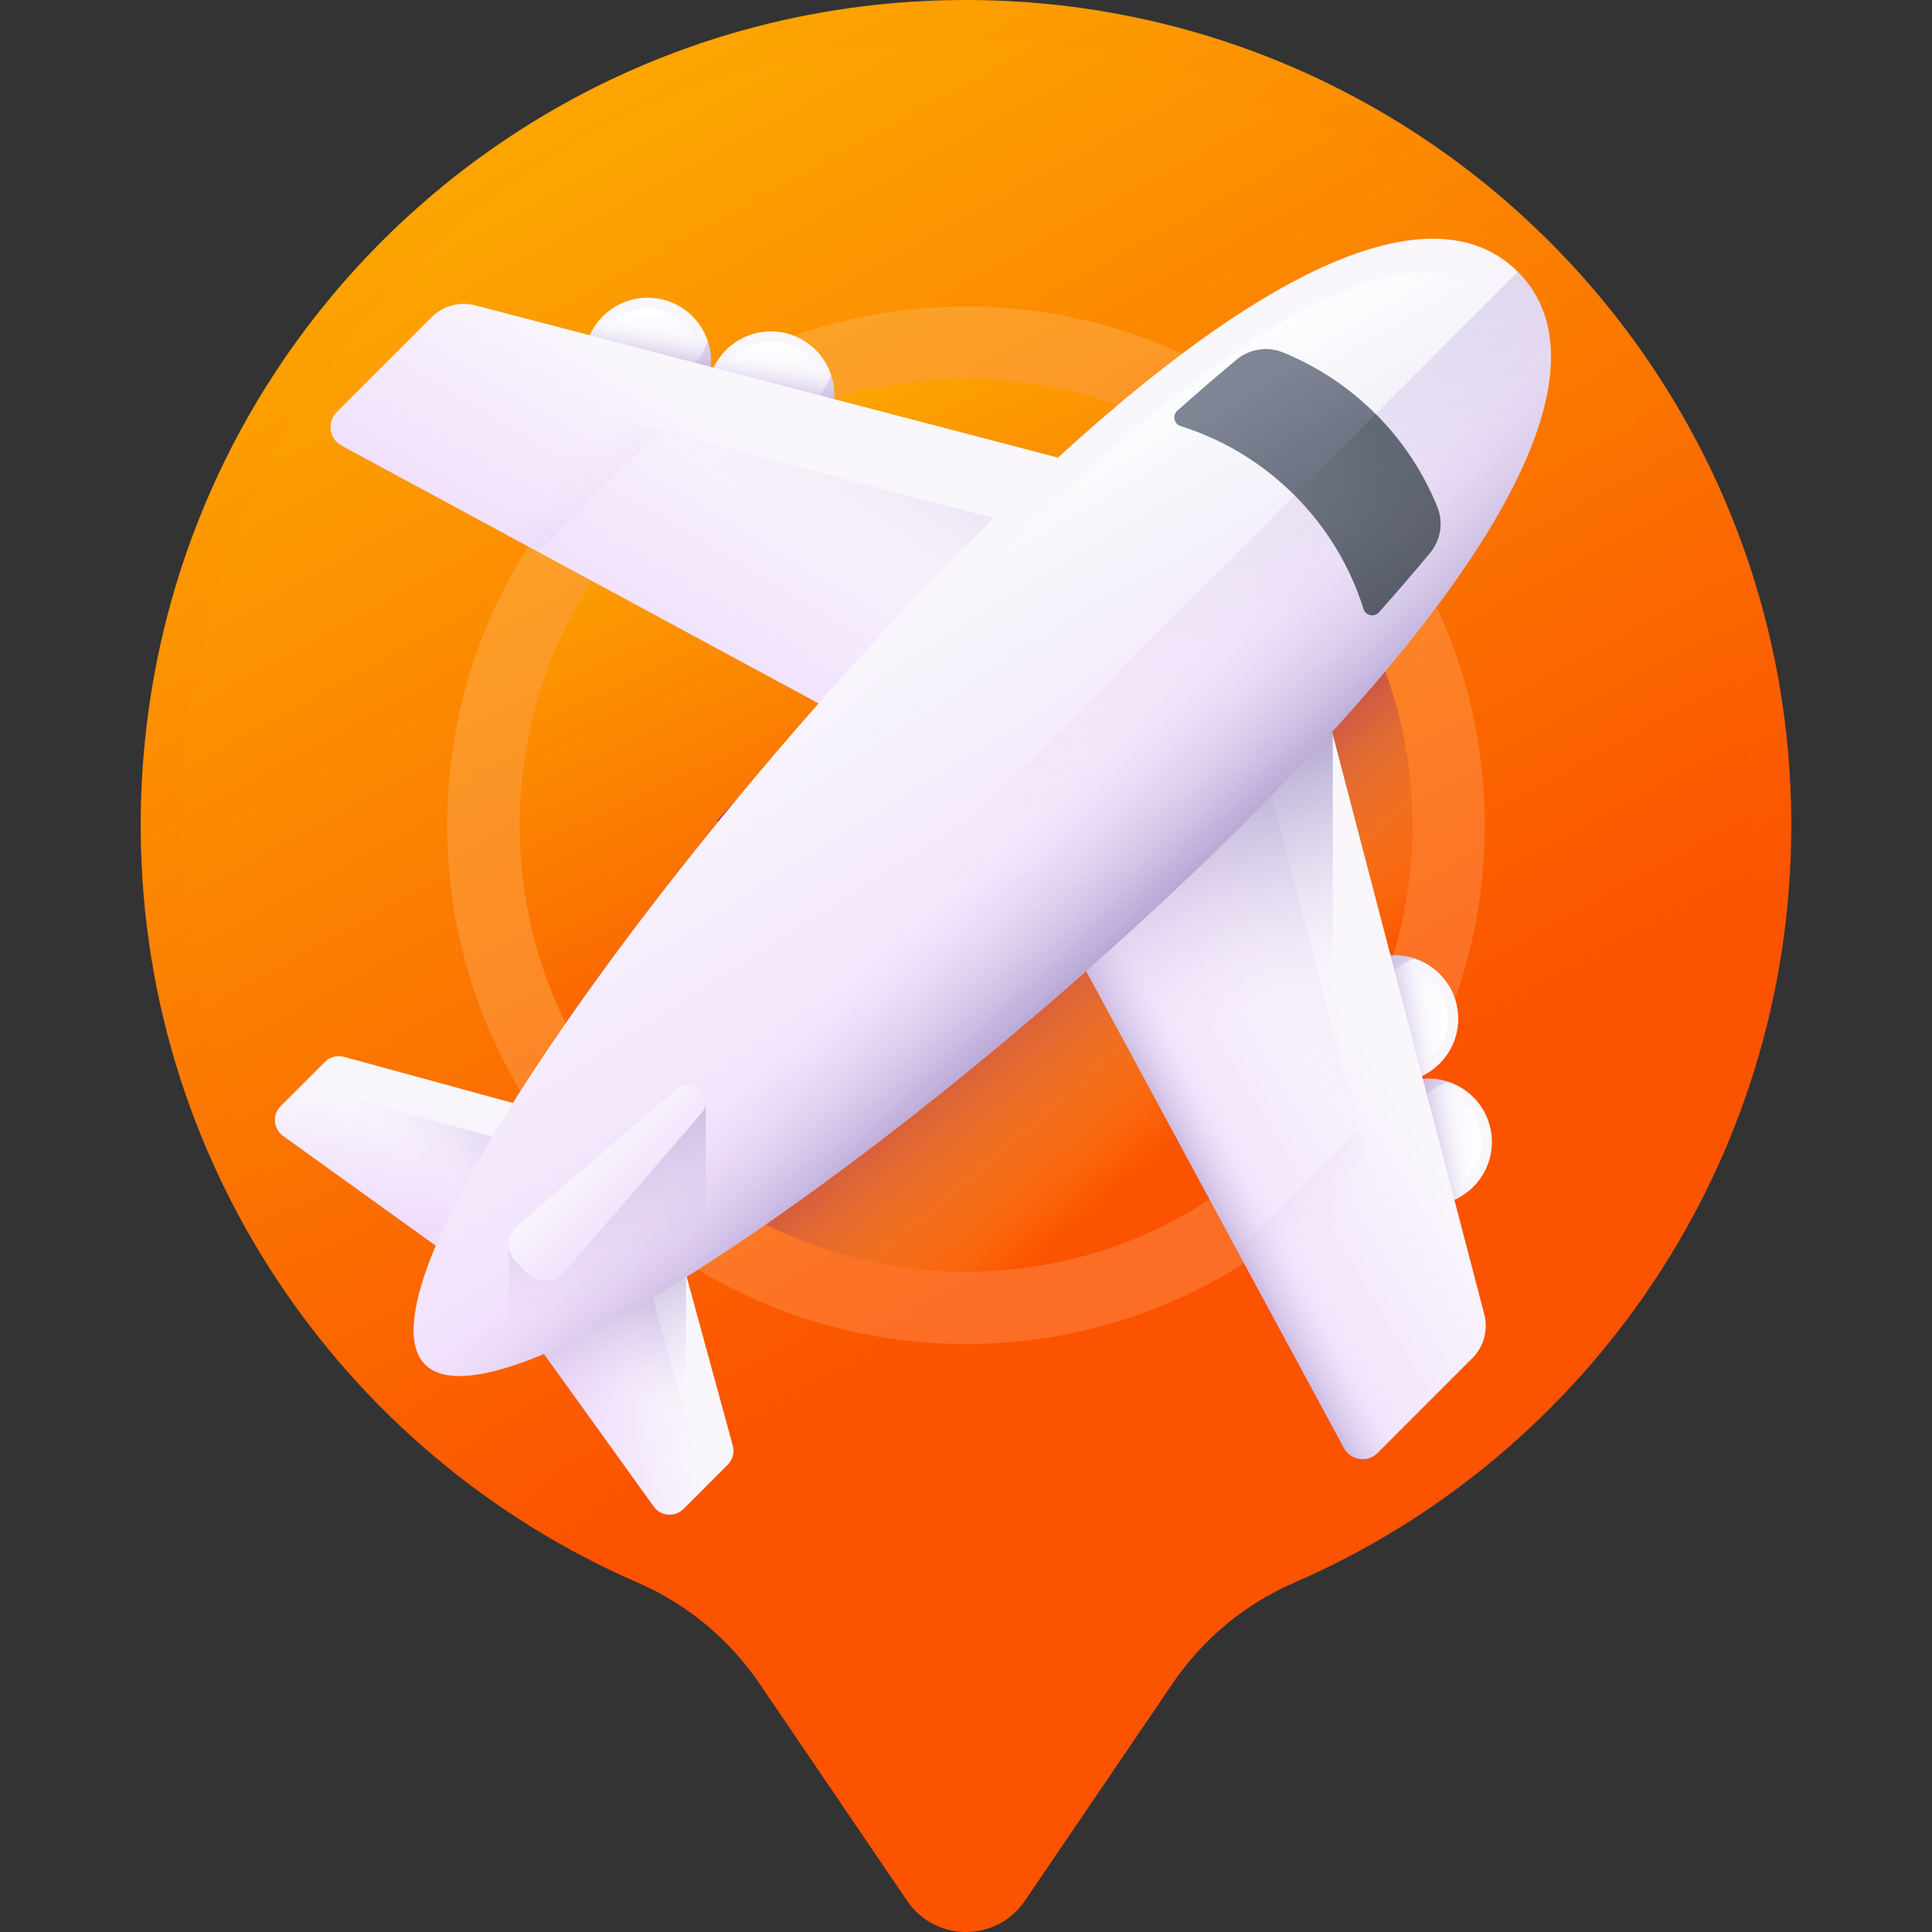
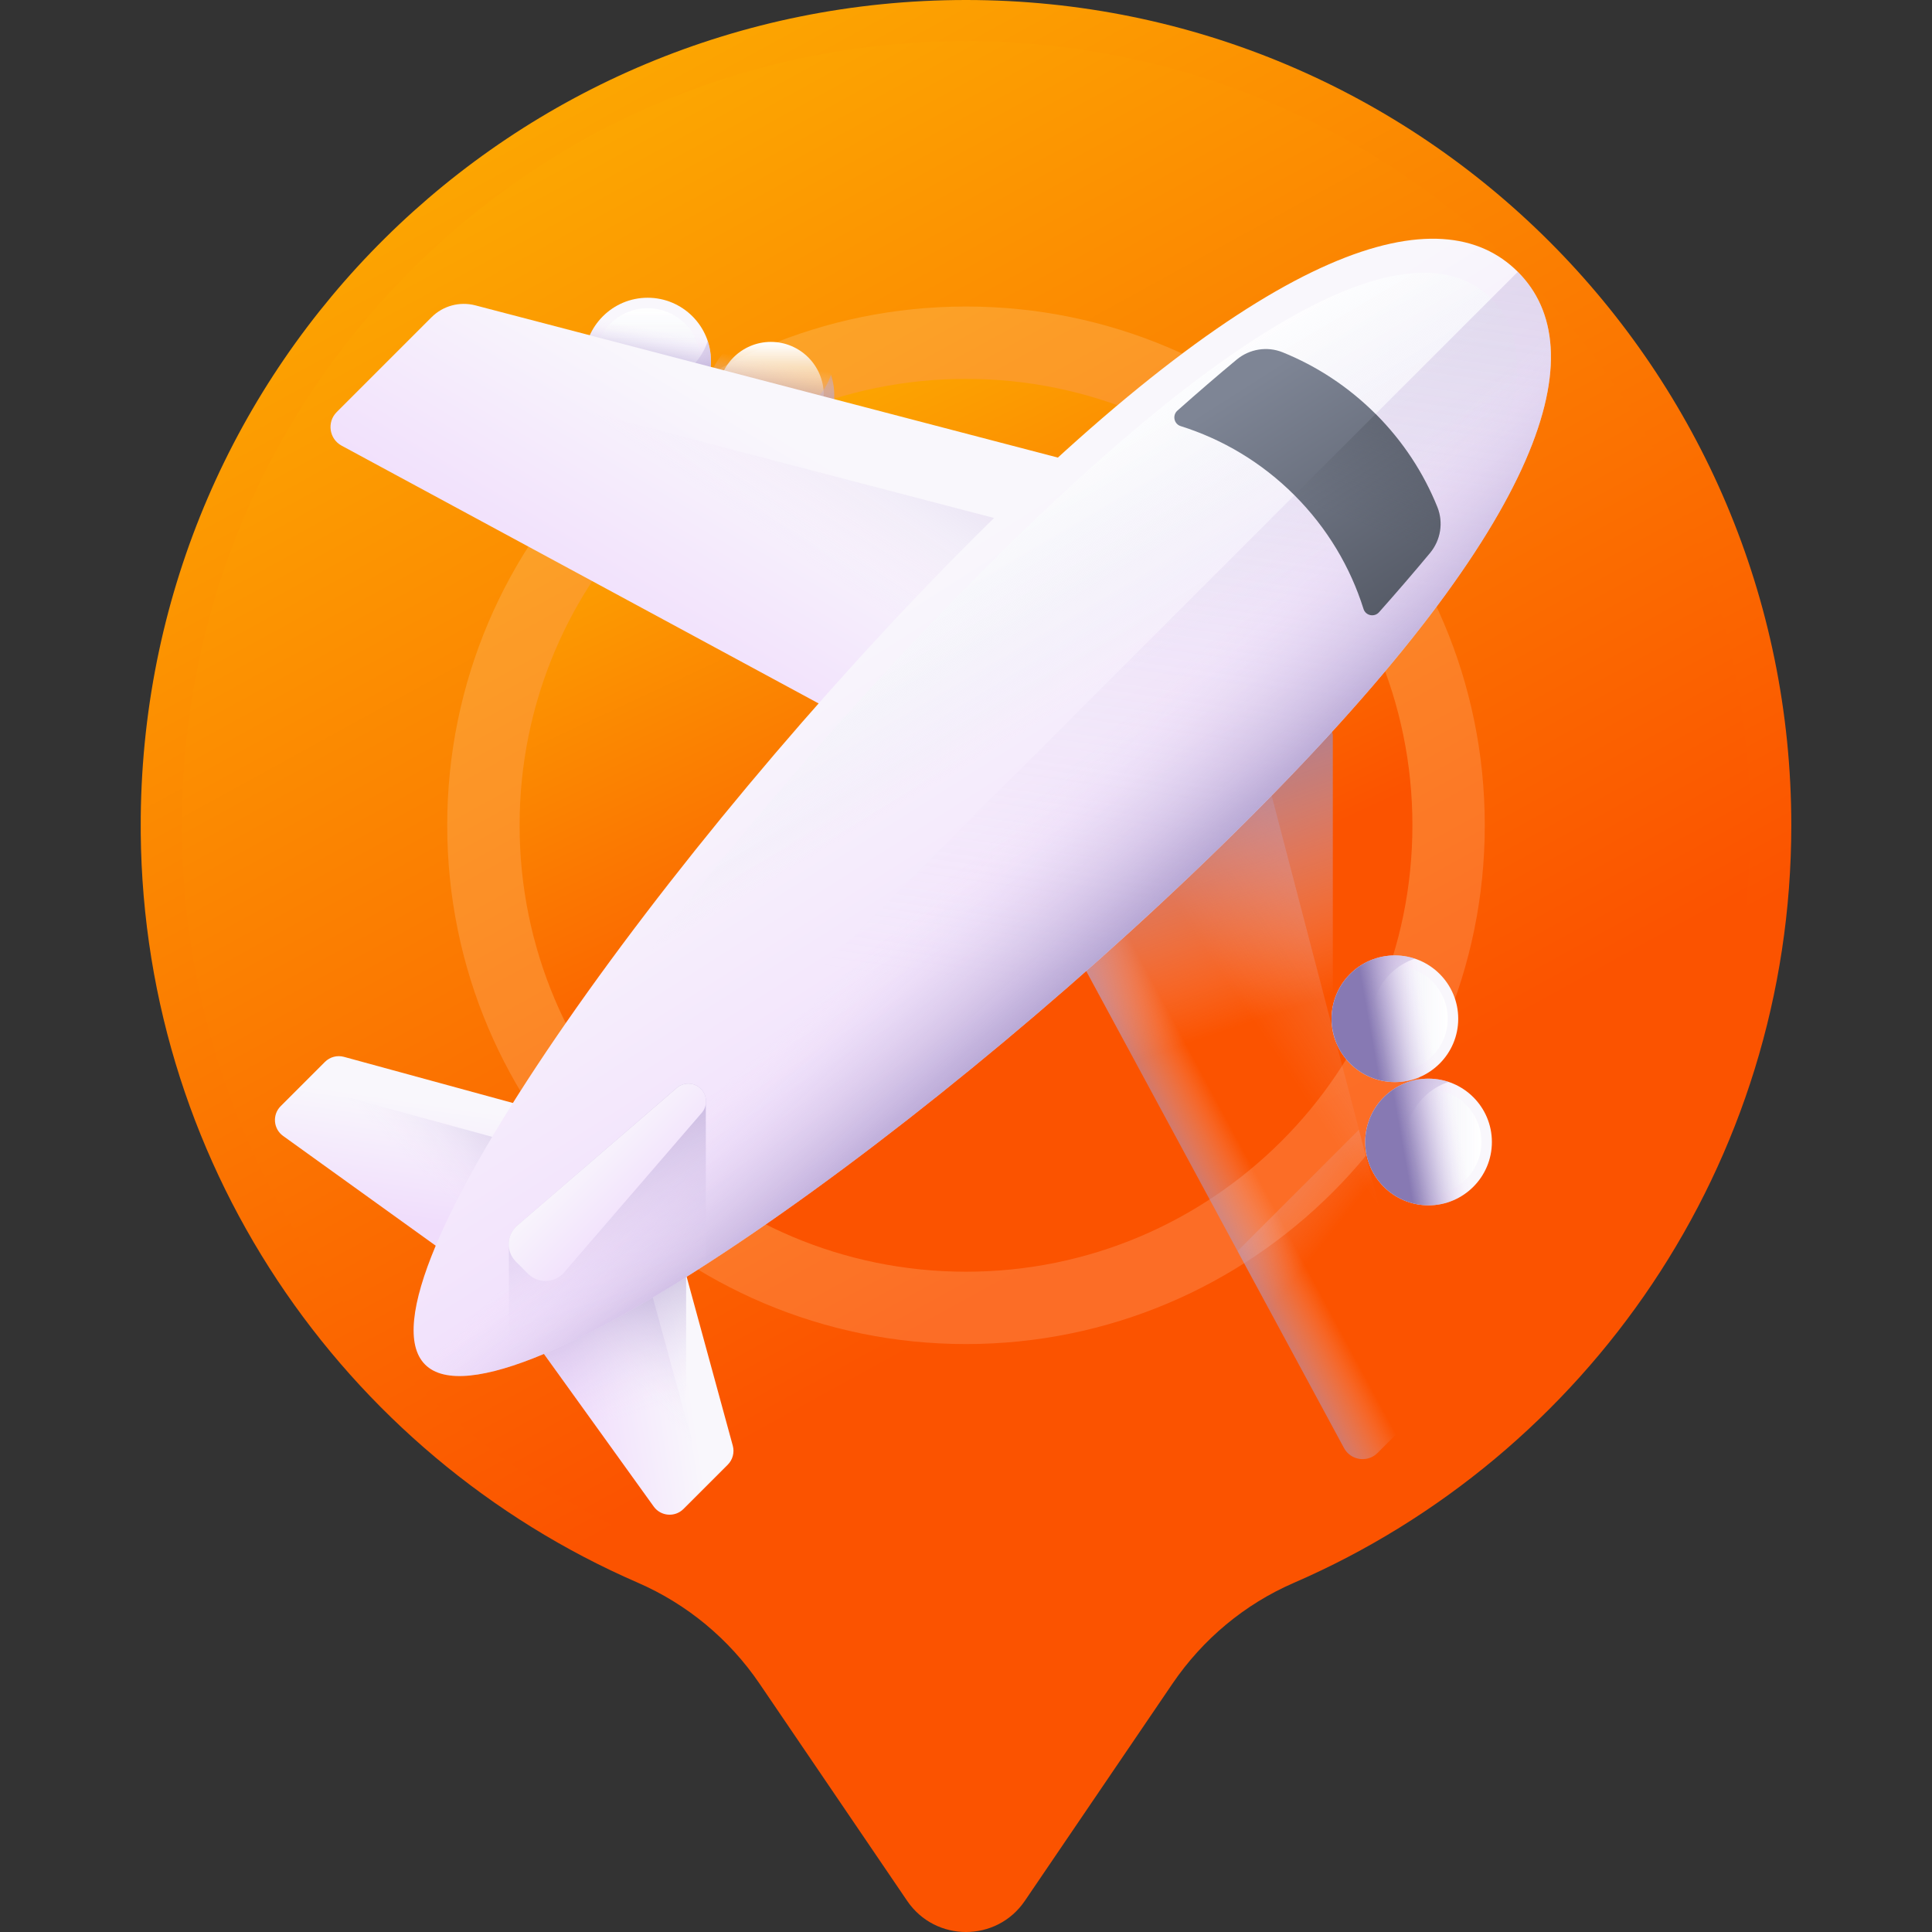
<svg xmlns="http://www.w3.org/2000/svg" width="160" height="160" viewBox="0 0 160 160" fill="none">
  <rect x="0" y="0" width="160" height="160" fill="#333333" stroke="none" />
  <path d="M148.348 68.348C148.348 30.601 117.747 0 80 0C42.417 0 12.033 30.066 11.656 67.646C11.371 96.03 28.392 120.469 52.812 131.068C56.898 132.842 60.394 135.745 62.898 139.429L75.127 157.42C77.465 160.86 82.535 160.86 84.873 157.42L97.102 139.43C99.599 135.757 103.076 132.851 107.15 131.085C131.39 120.581 148.348 96.447 148.348 68.348Z" fill="url(#paint0_linear_957_3543)" />
  <path d="M80 156.594C79.604 156.594 78.611 156.488 77.944 155.506L65.715 137.515C62.839 133.284 58.846 129.975 54.168 127.944C30.149 117.519 14.799 93.864 15.062 67.681C15.235 50.409 22.057 34.24 34.272 22.151C46.485 10.063 62.727 3.406 80 3.406H80.001C115.81 3.406 144.942 32.539 144.942 68.348C144.942 94.256 129.577 117.655 105.797 127.96C101.145 129.976 97.165 133.28 94.286 137.515L82.057 155.506C81.389 156.488 80.396 156.594 80 156.594Z" fill="url(#paint1_linear_957_3543)" />
  <path opacity="0.15" d="M80 111.31C103.728 111.31 122.963 92.075 122.963 68.348C122.963 44.62 103.728 25.385 80 25.385C56.272 25.385 37.037 44.62 37.037 68.348C37.037 92.075 56.272 111.31 80 111.31Z" fill="white" />
  <path d="M80 105.318C100.418 105.318 116.97 88.766 116.97 68.347C116.97 47.929 100.418 31.377 80 31.377C59.582 31.377 43.03 47.929 43.03 68.347C43.03 88.766 59.582 105.318 80 105.318Z" fill="url(#paint2_linear_957_3543)" />
-   <path d="M80 105.318C100.418 105.318 116.97 88.766 116.97 68.348C116.97 52.334 106.787 38.7 92.544 33.562C90.957 34.898 89.314 36.339 87.608 37.896L59.354 67.971L59.488 68.043C54.851 73.73 50.547 79.407 46.853 84.735C52.895 96.931 65.467 105.318 80 105.318Z" fill="url(#paint3_linear_957_3543)" />
  <path d="M23.445 94.073L37.76 104.369L49.001 93.127L28.485 87.524C27.923 87.371 27.322 87.53 26.91 87.942L23.245 91.607C22.537 92.315 22.632 93.488 23.445 94.073Z" fill="url(#paint4_linear_957_3543)" />
  <path d="M24.34 90.511L23.244 91.607C22.536 92.315 22.632 93.488 23.444 94.072L37.759 104.369L46.431 95.696L25.915 90.093C25.354 89.939 24.752 90.099 24.34 90.511Z" fill="url(#paint5_linear_957_3543)" />
  <path d="M54.138 124.766L43.842 110.451L55.083 99.21L60.686 119.726C60.84 120.288 60.68 120.889 60.269 121.301L56.603 124.966C55.895 125.674 54.722 125.579 54.138 124.766Z" fill="url(#paint6_linear_957_3543)" />
  <path d="M57.7 123.87L56.603 124.967C55.895 125.675 54.722 125.579 54.138 124.767L43.842 110.452L52.514 101.779L58.118 122.295C58.271 122.857 58.112 123.458 57.7 123.87Z" fill="url(#paint7_linear_957_3543)" />
  <path d="M56.603 124.967L56.822 124.748V105.855L56.788 105.451L55.083 99.21L43.842 110.451L54.138 124.766C54.723 125.579 55.896 125.674 56.603 124.967Z" fill="url(#paint8_linear_957_3543)" />
  <path d="M53.636 35.148C56.532 35.148 58.88 32.8 58.88 29.903C58.88 27.006 56.532 24.658 53.636 24.658C50.739 24.658 48.391 27.006 48.391 29.903C48.391 32.8 50.739 35.148 53.636 35.148Z" fill="url(#paint9_linear_957_3543)" />
  <path d="M53.636 34.28C56.053 34.28 58.013 32.32 58.013 29.903C58.013 27.486 56.053 25.526 53.636 25.526C51.218 25.526 49.258 27.486 49.258 29.903C49.258 32.32 51.218 34.28 53.636 34.28Z" fill="url(#paint10_linear_957_3543)" />
  <path d="M58.612 28.245C58.363 28.994 57.941 29.698 57.345 30.295C55.296 32.343 51.976 32.343 49.928 30.295C49.331 29.698 48.909 28.994 48.66 28.245C48.053 30.069 48.476 32.16 49.928 33.612C51.976 35.66 55.297 35.66 57.345 33.612C58.797 32.16 59.219 30.069 58.612 28.245Z" fill="url(#paint11_linear_957_3543)" />
  <path d="M53.636 35.148C56.532 35.148 58.88 32.8 58.88 29.903C58.88 27.006 56.532 24.658 53.636 24.658C50.739 24.658 48.391 27.006 48.391 29.903C48.391 32.8 50.739 35.148 53.636 35.148Z" fill="url(#paint12_linear_957_3543)" />
-   <path d="M63.842 37.937C66.738 37.937 69.086 35.589 69.086 32.692C69.086 29.796 66.738 27.447 63.842 27.447C60.945 27.447 58.597 29.796 58.597 32.692C58.597 35.589 60.945 37.937 63.842 37.937Z" fill="url(#paint13_linear_957_3543)" />
  <path d="M63.842 37.069C66.259 37.069 68.219 35.109 68.219 32.692C68.219 30.275 66.259 28.315 63.842 28.315C61.425 28.315 59.465 30.275 59.465 32.692C59.465 35.109 61.425 37.069 63.842 37.069Z" fill="url(#paint14_linear_957_3543)" />
  <path d="M68.819 31.033C68.57 31.783 68.147 32.487 67.551 33.083C65.502 35.132 62.182 35.132 60.134 33.083C59.537 32.487 59.115 31.783 58.866 31.033C58.26 32.858 58.682 34.949 60.134 36.4C62.182 38.449 65.503 38.449 67.551 36.4C69.002 34.949 69.425 32.858 68.819 31.033Z" fill="url(#paint15_linear_957_3543)" />
  <path d="M63.842 37.937C66.738 37.937 69.086 35.589 69.086 32.692C69.086 29.796 66.738 27.447 63.842 27.447C60.945 27.447 58.597 29.796 58.597 32.692C58.597 35.589 60.945 37.937 63.842 37.937Z" fill="url(#paint16_linear_957_3543)" />
  <path d="M28.29 36.907L72.583 60.844L93.89 39.537L39.367 25.289C38.068 24.95 36.687 25.324 35.738 26.273L27.884 34.127C27.056 34.956 27.259 36.349 28.29 36.907Z" fill="url(#paint17_linear_957_3543)" />
  <path d="M30.676 31.335L27.884 34.127C27.055 34.955 27.259 36.349 28.29 36.906L72.583 60.843L88.828 44.599L34.305 30.351C33.006 30.011 31.625 30.386 30.676 31.335Z" fill="url(#paint18_linear_957_3543)" />
-   <path d="M54.656 35.669L34.305 30.351C33.006 30.011 31.625 30.386 30.676 31.335L27.884 34.127C27.055 34.955 27.259 36.349 28.29 36.906L44.602 45.722L54.656 35.669Z" fill="url(#paint19_linear_957_3543)" />
  <path d="M118.307 99.82C121.204 99.82 123.552 97.472 123.552 94.575C123.552 91.678 121.204 89.33 118.307 89.33C115.411 89.33 113.062 91.678 113.062 94.575C113.062 97.472 115.411 99.82 118.307 99.82Z" fill="url(#paint20_linear_957_3543)" />
  <path d="M118.308 98.952C120.725 98.952 122.685 96.992 122.685 94.575C122.685 92.157 120.725 90.198 118.308 90.198C115.89 90.198 113.931 92.157 113.931 94.575C113.931 96.992 115.89 98.952 118.308 98.952Z" fill="url(#paint21_linear_957_3543)" />
  <path d="M119.966 89.599C119.217 89.848 118.512 90.27 117.916 90.866C115.868 92.915 115.868 96.236 117.916 98.284C118.512 98.88 119.217 99.302 119.966 99.551C118.142 100.158 116.051 99.735 114.599 98.284C112.551 96.235 112.551 92.914 114.599 90.866C116.051 89.415 118.142 88.992 119.966 89.599Z" fill="url(#paint22_linear_957_3543)" />
  <path d="M118.307 99.82C121.204 99.82 123.552 97.472 123.552 94.575C123.552 91.678 121.204 89.33 118.307 89.33C115.411 89.33 113.062 91.678 113.062 94.575C113.062 97.472 115.411 99.82 118.307 99.82Z" fill="url(#paint23_linear_957_3543)" />
  <path d="M115.519 89.614C118.416 89.614 120.764 87.266 120.764 84.369C120.764 81.472 118.416 79.124 115.519 79.124C112.622 79.124 110.274 81.472 110.274 84.369C110.274 87.266 112.622 89.614 115.519 89.614Z" fill="url(#paint24_linear_957_3543)" />
  <path d="M115.519 88.746C117.936 88.746 119.896 86.786 119.896 84.369C119.896 81.951 117.936 79.992 115.519 79.992C113.101 79.992 111.142 81.951 111.142 84.369C111.142 86.786 113.101 88.746 115.519 88.746Z" fill="url(#paint25_linear_957_3543)" />
  <path d="M117.177 79.393C116.427 79.642 115.723 80.064 115.127 80.66C113.078 82.709 113.078 86.029 115.127 88.077C115.723 88.674 116.427 89.096 117.177 89.345C115.353 89.952 113.262 89.529 111.81 88.077C109.761 86.029 109.761 82.708 111.81 80.66C113.262 79.209 115.353 78.786 117.177 79.393Z" fill="url(#paint26_linear_957_3543)" />
  <path d="M115.519 89.614C118.416 89.614 120.764 87.266 120.764 84.369C120.764 81.472 118.416 79.124 115.519 79.124C112.622 79.124 110.274 81.472 110.274 84.369C110.274 87.266 112.622 89.614 115.519 89.614Z" fill="url(#paint27_linear_957_3543)" />
-   <path d="M111.304 119.92L87.367 75.627L108.674 54.32L122.922 108.844C123.261 110.142 122.886 111.523 121.937 112.472L114.084 120.326C113.255 121.155 111.862 120.952 111.304 119.92Z" fill="url(#paint28_linear_957_3543)" />
  <path d="M116.877 117.534L114.085 120.326C113.256 121.155 111.863 120.952 111.305 119.92L87.368 75.627L103.613 59.382L117.861 113.906C118.2 115.204 117.826 116.585 116.877 117.534Z" fill="url(#paint29_linear_957_3543)" />
  <path d="M112.542 93.555L117.86 113.906C118.2 115.204 117.825 116.586 116.876 117.535L114.084 120.326C113.255 121.155 111.862 120.952 111.305 119.92L102.489 103.608L112.542 93.555Z" fill="url(#paint30_linear_957_3543)" />
  <path d="M111.304 119.92L87.367 75.627L94.694 68.3L117.533 116.877L114.084 120.326C113.255 121.155 111.862 120.951 111.304 119.92Z" fill="url(#paint31_linear_957_3543)" />
  <path d="M110.378 60.842L108.674 54.32L87.367 75.627L110.378 118.206V60.842Z" fill="url(#paint32_linear_957_3543)" />
  <path d="M103.443 67.778C78.453 92.767 41.559 119.36 35.205 113.007C28.851 106.653 55.444 69.758 80.433 44.768C105.423 19.779 119.346 16.158 125.7 22.512C132.054 28.866 128.432 42.788 103.443 67.778Z" fill="url(#paint33_linear_957_3543)" />
  <path d="M101.16 66.618C77.391 90.387 42.816 116.201 37.413 110.797C32.01 105.393 57.823 70.819 81.592 47.05C105.361 23.281 118.086 19.317 123.489 24.721C128.893 30.125 124.929 42.849 101.16 66.618Z" fill="url(#paint34_linear_957_3543)" />
  <path d="M103.442 67.778C128.432 42.788 132.053 28.865 125.699 22.511L35.204 113.006C41.558 119.36 78.453 92.767 103.442 67.778Z" fill="url(#paint35_linear_957_3543)" />
  <path d="M103.442 67.778C128.432 42.788 132.053 28.865 125.699 22.511L35.204 113.006C41.558 119.36 78.453 92.767 103.442 67.778Z" fill="url(#paint36_linear_957_3543)" />
  <path d="M102.415 29.781C100.851 31.08 99.217 32.486 97.509 34.004C97.072 34.392 97.22 35.112 97.777 35.288C101.224 36.373 104.468 38.278 107.2 41.01C109.932 43.742 111.837 46.986 112.922 50.433C113.098 50.991 113.818 51.138 114.206 50.702C115.724 48.994 117.13 47.359 118.43 45.796C119.314 44.732 119.552 43.268 119.033 41.986C117.9 39.183 116.197 36.557 113.925 34.285C111.653 32.014 109.027 30.311 106.225 29.177C104.942 28.658 103.479 28.896 102.415 29.781Z" fill="url(#paint37_linear_957_3543)" />
  <path d="M112.922 50.433C113.098 50.991 113.818 51.138 114.206 50.702C115.724 48.993 117.13 47.359 118.43 45.796C119.314 44.732 119.552 43.268 119.033 41.986C117.9 39.183 116.197 36.557 113.925 34.285L107.2 41.01C109.932 43.742 111.837 46.986 112.922 50.433Z" fill="url(#paint38_linear_957_3543)" />
  <path d="M58.454 104.726V91.424C58.521 90.978 58.382 90.509 58.042 90.168C57.5 89.626 56.631 89.594 56.05 90.095L42.835 101.496C42.306 101.952 42.074 102.617 42.141 103.257V113.205C46.379 111.876 52.048 108.862 58.454 104.726Z" fill="url(#paint39_linear_957_3543)" />
  <path d="M43.727 105.485L42.725 104.483C41.887 103.645 41.938 102.271 42.835 101.496L56.05 90.095C56.631 89.594 57.5 89.626 58.042 90.169C58.584 90.711 58.616 91.58 58.115 92.16L46.714 105.376C45.94 106.273 44.566 106.324 43.727 105.485Z" fill="url(#paint40_linear_957_3543)" />
  <defs>
    <linearGradient id="paint0_linear_957_3543" x1="80" y1="110.982" x2="11.841" y2="-14.043" gradientUnits="userSpaceOnUse">
      <stop stop-color="#FB5300" />
      <stop offset="1" stop-color="#FCC202" />
    </linearGradient>
    <linearGradient id="paint1_linear_957_3543" x1="80.001" y1="109.663" x2="14.475" y2="-9.62" gradientUnits="userSpaceOnUse">
      <stop stop-color="#FB5300" />
      <stop offset="1" stop-color="#FCC202" />
    </linearGradient>
    <linearGradient id="paint2_linear_957_3543" x1="80" y1="82.665" x2="51.315" y2="21.077" gradientUnits="userSpaceOnUse">
      <stop stop-color="#FB5300" />
      <stop offset="1" stop-color="#FCC202" />
    </linearGradient>
    <linearGradient id="paint3_linear_957_3543" x1="100.216" y1="92.029" x2="85.734" y2="75.065" gradientUnits="userSpaceOnUse">
      <stop stop-color="#FFDA45" stop-opacity="0" />
      <stop offset="1" stop-color="#B53759" />
    </linearGradient>
    <linearGradient id="paint4_linear_957_3543" x1="36.104" y1="91.442" x2="34.629" y2="101.298" gradientUnits="userSpaceOnUse">
      <stop stop-color="#F9F7FC" />
      <stop offset="1" stop-color="#F0DDFC" />
    </linearGradient>
    <linearGradient id="paint5_linear_957_3543" x1="33.138" y1="95.377" x2="45.321" y2="82.93" gradientUnits="userSpaceOnUse">
      <stop stop-color="#F0DDFC" stop-opacity="0" />
      <stop offset="0.289" stop-color="#C8B7E0" stop-opacity="0.289" />
      <stop offset="0.592" stop-color="#A595C8" stop-opacity="0.592" />
      <stop offset="0.84" stop-color="#8F81B8" stop-opacity="0.84" />
      <stop offset="1" stop-color="#8779B3" />
    </linearGradient>
    <linearGradient id="paint6_linear_957_3543" x1="56.767" y1="112.105" x2="46.911" y2="113.58" gradientUnits="userSpaceOnUse">
      <stop stop-color="#F9F7FC" />
      <stop offset="1" stop-color="#F0DDFC" />
    </linearGradient>
    <linearGradient id="paint7_linear_957_3543" x1="52.832" y1="115.07" x2="65.278" y2="102.887" gradientUnits="userSpaceOnUse">
      <stop stop-color="#F0DDFC" stop-opacity="0" />
      <stop offset="0.289" stop-color="#C8B7E0" stop-opacity="0.289" />
      <stop offset="0.592" stop-color="#A595C8" stop-opacity="0.592" />
      <stop offset="0.84" stop-color="#8F81B8" stop-opacity="0.84" />
      <stop offset="1" stop-color="#8779B3" />
    </linearGradient>
    <linearGradient id="paint8_linear_957_3543" x1="53.476" y1="116.905" x2="47.442" y2="98.704" gradientUnits="userSpaceOnUse">
      <stop stop-color="#F0DDFC" stop-opacity="0" />
      <stop offset="0.289" stop-color="#C8B7E0" stop-opacity="0.289" />
      <stop offset="0.592" stop-color="#A595C8" stop-opacity="0.592" />
      <stop offset="0.84" stop-color="#8F81B8" stop-opacity="0.84" />
      <stop offset="1" stop-color="#8779B3" />
    </linearGradient>
    <linearGradient id="paint9_linear_957_3543" x1="53.639" y1="27.12" x2="53.639" y2="36.725" gradientUnits="userSpaceOnUse">
      <stop stop-color="#F9F7FC" />
      <stop offset="1" stop-color="#F0DDFC" />
    </linearGradient>
    <linearGradient id="paint10_linear_957_3543" x1="53.639" y1="32.317" x2="53.639" y2="25.606" gradientUnits="userSpaceOnUse">
      <stop stop-color="#E9EDF5" stop-opacity="0" />
      <stop offset="1" stop-color="white" />
    </linearGradient>
    <linearGradient id="paint11_linear_957_3543" x1="52.347" y1="31.444" x2="66.924" y2="27.061" gradientUnits="userSpaceOnUse">
      <stop stop-color="#F0DDFC" stop-opacity="0" />
      <stop offset="0.289" stop-color="#C8B7E0" stop-opacity="0.289" />
      <stop offset="0.592" stop-color="#A595C8" stop-opacity="0.592" />
      <stop offset="0.84" stop-color="#8F81B8" stop-opacity="0.84" />
      <stop offset="1" stop-color="#8779B3" />
    </linearGradient>
    <linearGradient id="paint12_linear_957_3543" x1="54.113" y1="27.242" x2="53.254" y2="32.045" gradientUnits="userSpaceOnUse">
      <stop stop-color="#F0DDFC" stop-opacity="0" />
      <stop offset="0.289" stop-color="#C8B7E0" stop-opacity="0.289" />
      <stop offset="0.592" stop-color="#A595C8" stop-opacity="0.592" />
      <stop offset="0.84" stop-color="#8F81B8" stop-opacity="0.84" />
      <stop offset="1" stop-color="#8779B3" />
    </linearGradient>
    <linearGradient id="paint13_linear_957_3543" x1="63.844" y1="29.908" x2="63.844" y2="39.513" gradientUnits="userSpaceOnUse">
      <stop stop-color="#F9F7FC" />
      <stop offset="1" stop-color="#F0DDFC" />
    </linearGradient>
    <linearGradient id="paint14_linear_957_3543" x1="63.844" y1="35.106" x2="63.844" y2="28.395" gradientUnits="userSpaceOnUse">
      <stop stop-color="#E9EDF5" stop-opacity="0" />
      <stop offset="1" stop-color="white" />
    </linearGradient>
    <linearGradient id="paint15_linear_957_3543" x1="62.552" y1="34.233" x2="77.128" y2="29.85" gradientUnits="userSpaceOnUse">
      <stop stop-color="#F0DDFC" stop-opacity="0" />
      <stop offset="0.289" stop-color="#C8B7E0" stop-opacity="0.289" />
      <stop offset="0.592" stop-color="#A595C8" stop-opacity="0.592" />
      <stop offset="0.84" stop-color="#8F81B8" stop-opacity="0.84" />
      <stop offset="1" stop-color="#8779B3" />
    </linearGradient>
    <linearGradient id="paint16_linear_957_3543" x1="64.318" y1="30.03" x2="63.459" y2="34.834" gradientUnits="userSpaceOnUse">
      <stop stop-color="#F0DDFC" stop-opacity="0" />
      <stop offset="0.289" stop-color="#C8B7E0" stop-opacity="0.289" />
      <stop offset="0.592" stop-color="#A595C8" stop-opacity="0.592" />
      <stop offset="0.84" stop-color="#8F81B8" stop-opacity="0.84" />
      <stop offset="1" stop-color="#8779B3" />
    </linearGradient>
    <linearGradient id="paint17_linear_957_3543" x1="62.22" y1="34.546" x2="50.538" y2="54.073" gradientUnits="userSpaceOnUse">
      <stop stop-color="#F9F7FC" />
      <stop offset="1" stop-color="#F0DDFC" />
    </linearGradient>
    <linearGradient id="paint18_linear_957_3543" x1="57.657" y1="40.368" x2="81.855" y2="4.306" gradientUnits="userSpaceOnUse">
      <stop stop-color="#F0DDFC" stop-opacity="0" />
      <stop offset="0.289" stop-color="#C8B7E0" stop-opacity="0.289" />
      <stop offset="0.592" stop-color="#A595C8" stop-opacity="0.592" />
      <stop offset="0.84" stop-color="#8F81B8" stop-opacity="0.84" />
      <stop offset="1" stop-color="#8779B3" />
    </linearGradient>
    <linearGradient id="paint19_linear_957_3543" x1="44.011" y1="39.567" x2="60.902" y2="60.751" gradientUnits="userSpaceOnUse">
      <stop stop-color="#F0DDFC" stop-opacity="0" />
      <stop offset="0.289" stop-color="#C8B7E0" stop-opacity="0.289" />
      <stop offset="0.592" stop-color="#A595C8" stop-opacity="0.592" />
      <stop offset="0.84" stop-color="#8F81B8" stop-opacity="0.84" />
      <stop offset="1" stop-color="#8779B3" />
    </linearGradient>
    <linearGradient id="paint20_linear_957_3543" x1="121.084" y1="94.564" x2="111.479" y2="94.564" gradientUnits="userSpaceOnUse">
      <stop stop-color="#F9F7FC" />
      <stop offset="1" stop-color="#F0DDFC" />
    </linearGradient>
    <linearGradient id="paint21_linear_957_3543" x1="115.887" y1="94.564" x2="122.598" y2="94.564" gradientUnits="userSpaceOnUse">
      <stop stop-color="#E9EDF5" stop-opacity="0" />
      <stop offset="1" stop-color="white" />
    </linearGradient>
    <linearGradient id="paint22_linear_957_3543" x1="116.76" y1="95.857" x2="121.142" y2="81.281" gradientUnits="userSpaceOnUse">
      <stop stop-color="#F0DDFC" stop-opacity="0" />
      <stop offset="0.289" stop-color="#C8B7E0" stop-opacity="0.289" />
      <stop offset="0.592" stop-color="#A595C8" stop-opacity="0.592" />
      <stop offset="0.84" stop-color="#8F81B8" stop-opacity="0.84" />
      <stop offset="1" stop-color="#8779B3" />
    </linearGradient>
    <linearGradient id="paint23_linear_957_3543" x1="120.962" y1="94.09" x2="116.158" y2="94.949" gradientUnits="userSpaceOnUse">
      <stop stop-color="#F0DDFC" stop-opacity="0" />
      <stop offset="0.289" stop-color="#C8B7E0" stop-opacity="0.289" />
      <stop offset="0.592" stop-color="#A595C8" stop-opacity="0.592" />
      <stop offset="0.84" stop-color="#8F81B8" stop-opacity="0.84" />
      <stop offset="1" stop-color="#8779B3" />
    </linearGradient>
    <linearGradient id="paint24_linear_957_3543" x1="118.296" y1="84.36" x2="108.691" y2="84.36" gradientUnits="userSpaceOnUse">
      <stop stop-color="#F9F7FC" />
      <stop offset="1" stop-color="#F0DDFC" />
    </linearGradient>
    <linearGradient id="paint25_linear_957_3543" x1="113.098" y1="84.36" x2="119.809" y2="84.36" gradientUnits="userSpaceOnUse">
      <stop stop-color="#E9EDF5" stop-opacity="0" />
      <stop offset="1" stop-color="white" />
    </linearGradient>
    <linearGradient id="paint26_linear_957_3543" x1="113.971" y1="85.652" x2="118.354" y2="71.076" gradientUnits="userSpaceOnUse">
      <stop stop-color="#F0DDFC" stop-opacity="0" />
      <stop offset="0.289" stop-color="#C8B7E0" stop-opacity="0.289" />
      <stop offset="0.592" stop-color="#A595C8" stop-opacity="0.592" />
      <stop offset="0.84" stop-color="#8F81B8" stop-opacity="0.84" />
      <stop offset="1" stop-color="#8779B3" />
    </linearGradient>
    <linearGradient id="paint27_linear_957_3543" x1="118.174" y1="83.885" x2="113.37" y2="84.744" gradientUnits="userSpaceOnUse">
      <stop stop-color="#F0DDFC" stop-opacity="0" />
      <stop offset="0.289" stop-color="#C8B7E0" stop-opacity="0.289" />
      <stop offset="0.592" stop-color="#A595C8" stop-opacity="0.592" />
      <stop offset="0.84" stop-color="#8F81B8" stop-opacity="0.84" />
      <stop offset="1" stop-color="#8779B3" />
    </linearGradient>
    <linearGradient id="paint28_linear_957_3543" x1="113.658" y1="85.983" x2="94.131" y2="97.666" gradientUnits="userSpaceOnUse">
      <stop stop-color="#F9F7FC" />
      <stop offset="1" stop-color="#F0DDFC" />
    </linearGradient>
    <linearGradient id="paint29_linear_957_3543" x1="107.836" y1="90.546" x2="143.899" y2="66.348" gradientUnits="userSpaceOnUse">
      <stop stop-color="#F0DDFC" stop-opacity="0" />
      <stop offset="0.289" stop-color="#C8B7E0" stop-opacity="0.289" />
      <stop offset="0.592" stop-color="#A595C8" stop-opacity="0.592" />
      <stop offset="0.84" stop-color="#8F81B8" stop-opacity="0.84" />
      <stop offset="1" stop-color="#8779B3" />
    </linearGradient>
    <linearGradient id="paint30_linear_957_3543" x1="108.637" y1="104.193" x2="87.453" y2="87.301" gradientUnits="userSpaceOnUse">
      <stop stop-color="#F0DDFC" stop-opacity="0" />
      <stop offset="0.289" stop-color="#C8B7E0" stop-opacity="0.289" />
      <stop offset="0.592" stop-color="#A595C8" stop-opacity="0.592" />
      <stop offset="0.84" stop-color="#8F81B8" stop-opacity="0.84" />
      <stop offset="1" stop-color="#8779B3" />
    </linearGradient>
    <linearGradient id="paint31_linear_957_3543" x1="102.92" y1="95.138" x2="95.575" y2="99.093" gradientUnits="userSpaceOnUse">
      <stop stop-color="#F0DDFC" stop-opacity="0" />
      <stop offset="0.289" stop-color="#C8B7E0" stop-opacity="0.289" />
      <stop offset="0.592" stop-color="#A595C8" stop-opacity="0.592" />
      <stop offset="0.84" stop-color="#8F81B8" stop-opacity="0.84" />
      <stop offset="1" stop-color="#8779B3" />
    </linearGradient>
    <linearGradient id="paint32_linear_957_3543" x1="104.531" y1="84.337" x2="95.238" y2="56.699" gradientUnits="userSpaceOnUse">
      <stop stop-color="#F0DDFC" stop-opacity="0" />
      <stop offset="0.289" stop-color="#C8B7E0" stop-opacity="0.289" />
      <stop offset="0.592" stop-color="#A595C8" stop-opacity="0.592" />
      <stop offset="0.84" stop-color="#8F81B8" stop-opacity="0.84" />
      <stop offset="1" stop-color="#8779B3" />
    </linearGradient>
    <linearGradient id="paint33_linear_957_3543" x1="70.027" y1="51.216" x2="91.835" y2="85.485" gradientUnits="userSpaceOnUse">
      <stop stop-color="#F9F7FC" />
      <stop offset="1" stop-color="#F0DDFC" />
    </linearGradient>
    <linearGradient id="paint34_linear_957_3543" x1="78.546" y1="64.342" x2="68.563" y2="47.35" gradientUnits="userSpaceOnUse">
      <stop stop-color="#E9EDF5" stop-opacity="0" />
      <stop offset="1" stop-color="white" />
    </linearGradient>
    <linearGradient id="paint35_linear_957_3543" x1="80.363" y1="81.967" x2="104.343" y2="-85.429" gradientUnits="userSpaceOnUse">
      <stop stop-color="#F0DDFC" stop-opacity="0" />
      <stop offset="0.289" stop-color="#C8B7E0" stop-opacity="0.289" />
      <stop offset="0.592" stop-color="#A595C8" stop-opacity="0.592" />
      <stop offset="0.84" stop-color="#8F81B8" stop-opacity="0.84" />
      <stop offset="1" stop-color="#8779B3" />
    </linearGradient>
    <linearGradient id="paint36_linear_957_3543" x1="82.077" y1="69.533" x2="95.287" y2="84.013" gradientUnits="userSpaceOnUse">
      <stop stop-color="#F0DDFC" stop-opacity="0" />
      <stop offset="0.289" stop-color="#C8B7E0" stop-opacity="0.289" />
      <stop offset="0.592" stop-color="#A595C8" stop-opacity="0.592" />
      <stop offset="0.84" stop-color="#8F81B8" stop-opacity="0.84" />
      <stop offset="1" stop-color="#8779B3" />
    </linearGradient>
    <linearGradient id="paint37_linear_957_3543" x1="103.884" y1="31.335" x2="116.153" y2="50.616" gradientUnits="userSpaceOnUse">
      <stop stop-color="#7E8595" />
      <stop offset="1" stop-color="#555A66" />
    </linearGradient>
    <linearGradient id="paint38_linear_957_3543" x1="112.844" y1="43.577" x2="119.218" y2="27.172" gradientUnits="userSpaceOnUse">
      <stop stop-color="#555A66" stop-opacity="0" />
      <stop offset="1" stop-color="#555A66" />
    </linearGradient>
    <linearGradient id="paint39_linear_957_3543" x1="52.683" y1="107.85" x2="43.467" y2="85.291" gradientUnits="userSpaceOnUse">
      <stop stop-color="#F0DDFC" stop-opacity="0" />
      <stop offset="0.289" stop-color="#C8B7E0" stop-opacity="0.289" />
      <stop offset="0.592" stop-color="#A595C8" stop-opacity="0.592" />
      <stop offset="0.84" stop-color="#8F81B8" stop-opacity="0.84" />
      <stop offset="1" stop-color="#8779B3" />
    </linearGradient>
    <linearGradient id="paint40_linear_957_3543" x1="48.135" y1="95.054" x2="53.77" y2="100.689" gradientUnits="userSpaceOnUse">
      <stop stop-color="#F9F7FC" />
      <stop offset="1" stop-color="#F0DDFC" />
    </linearGradient>
  </defs>
</svg>